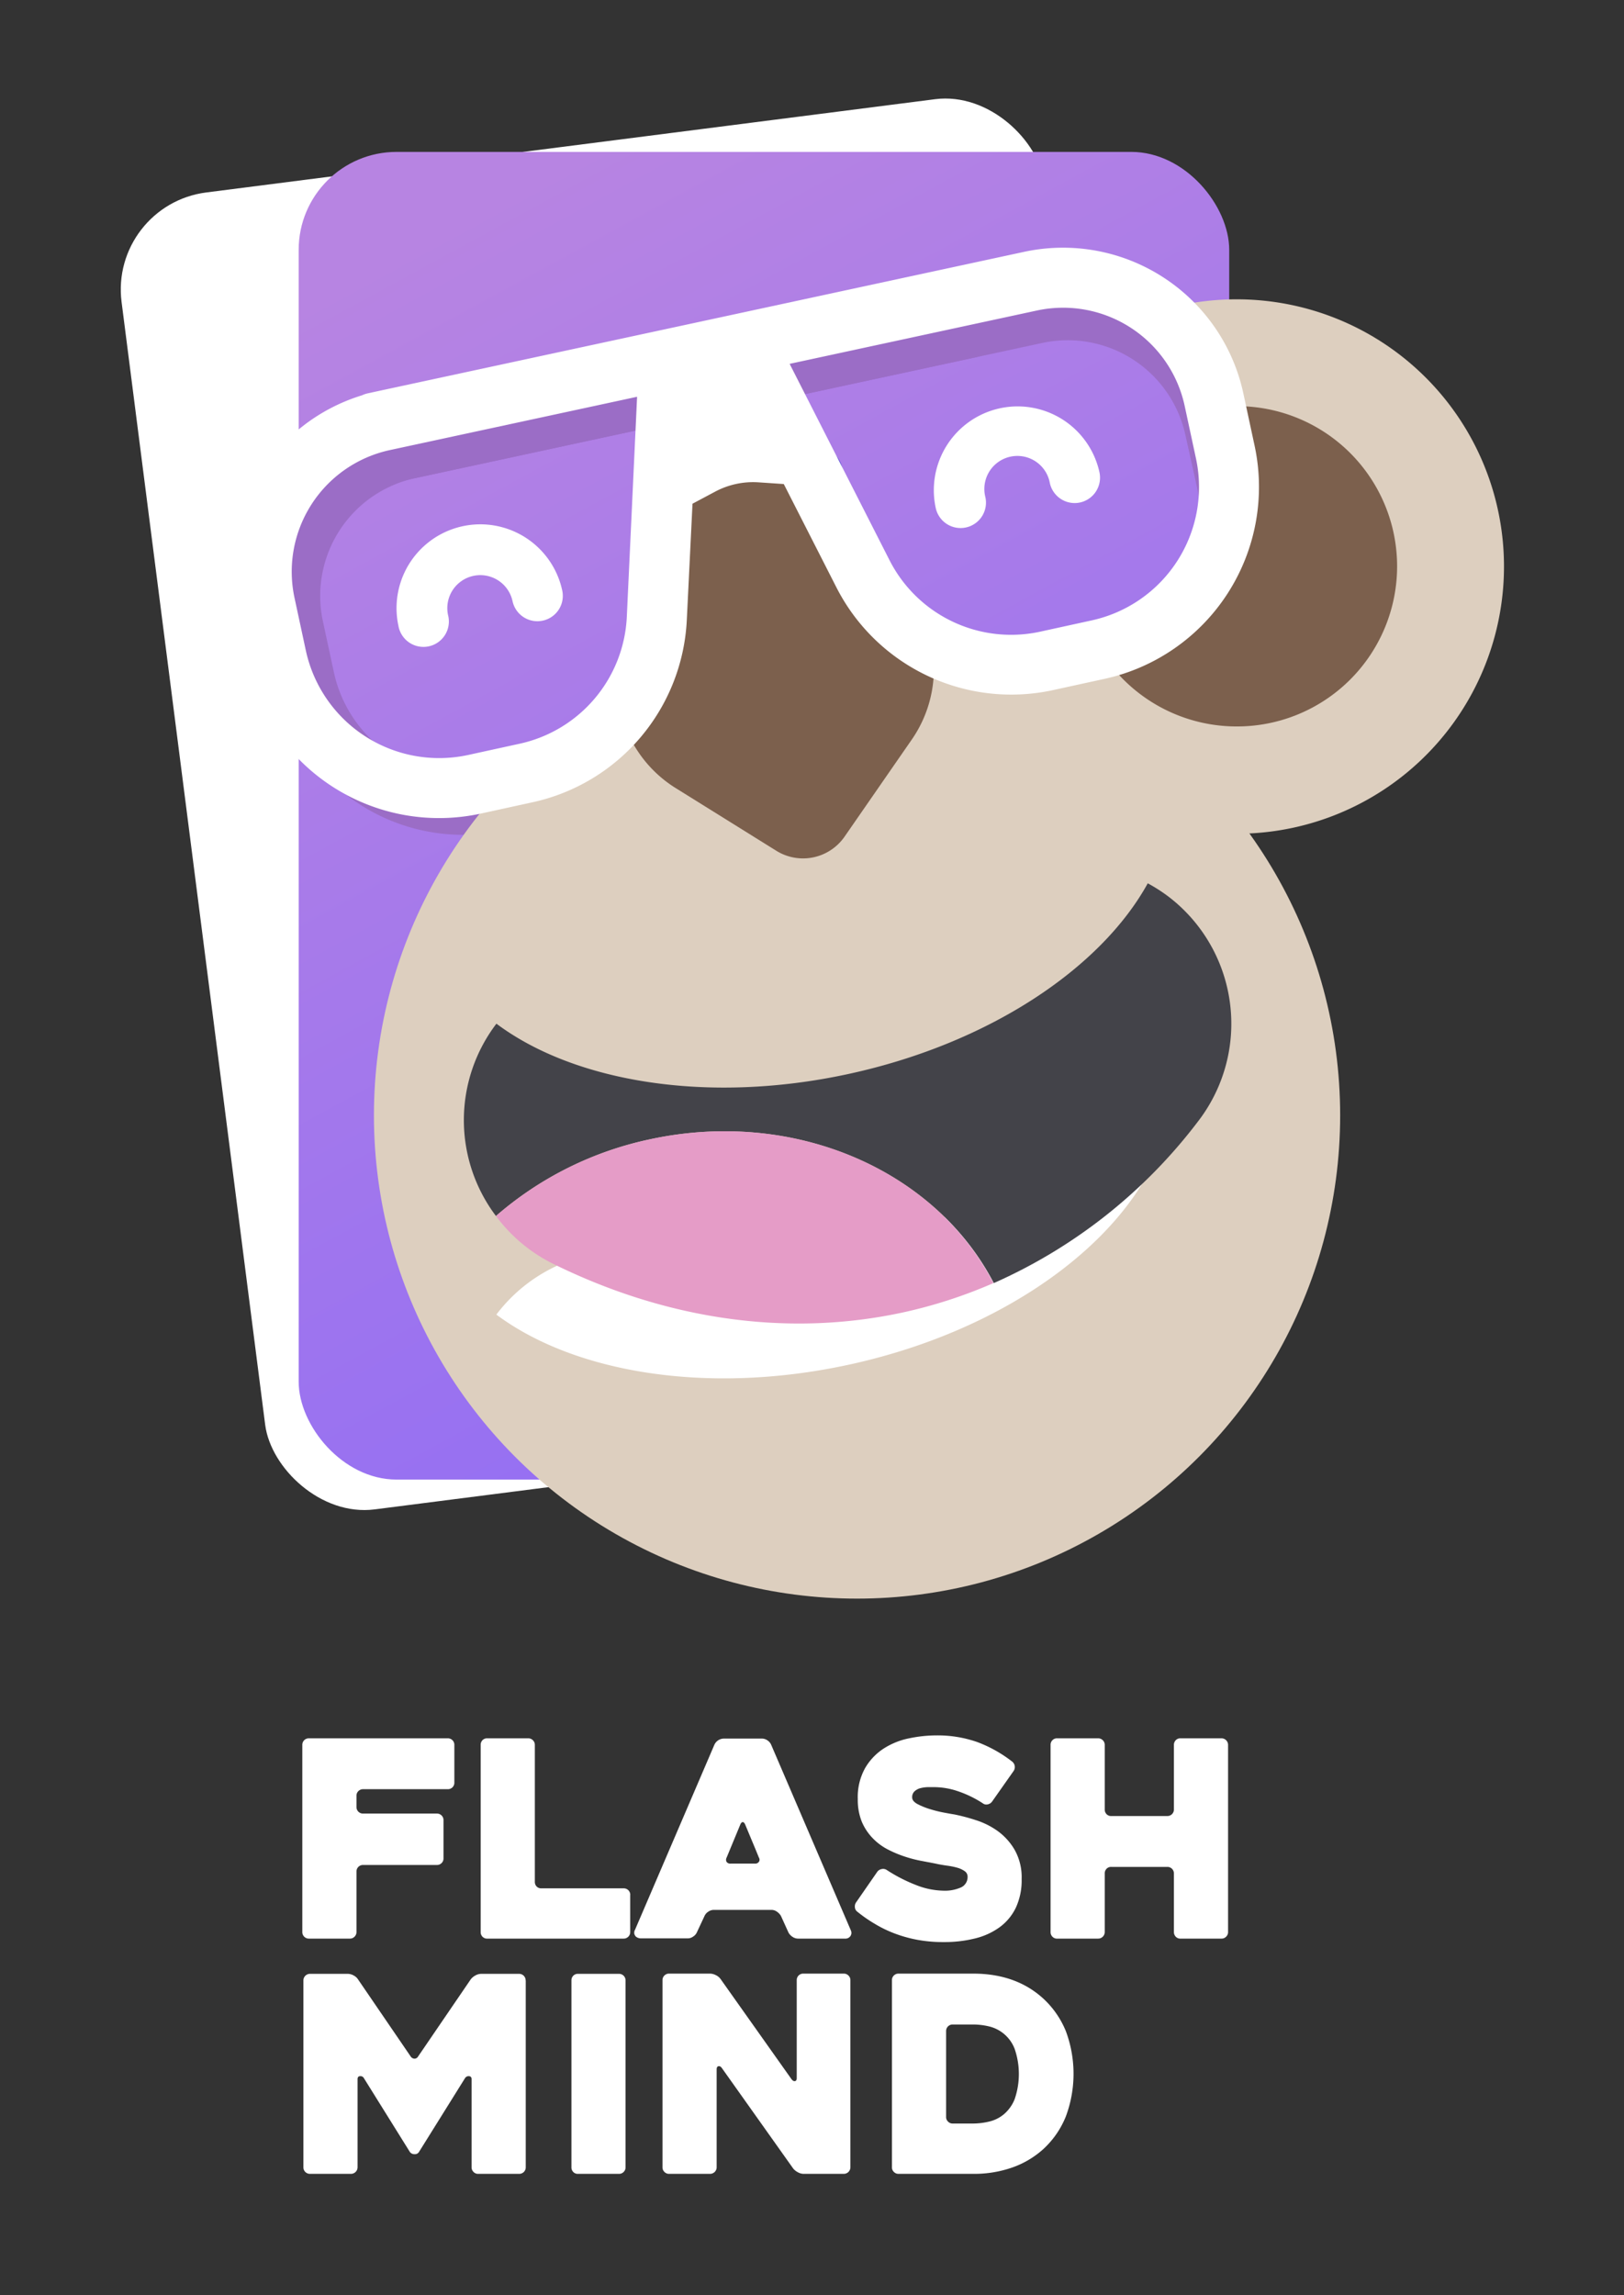
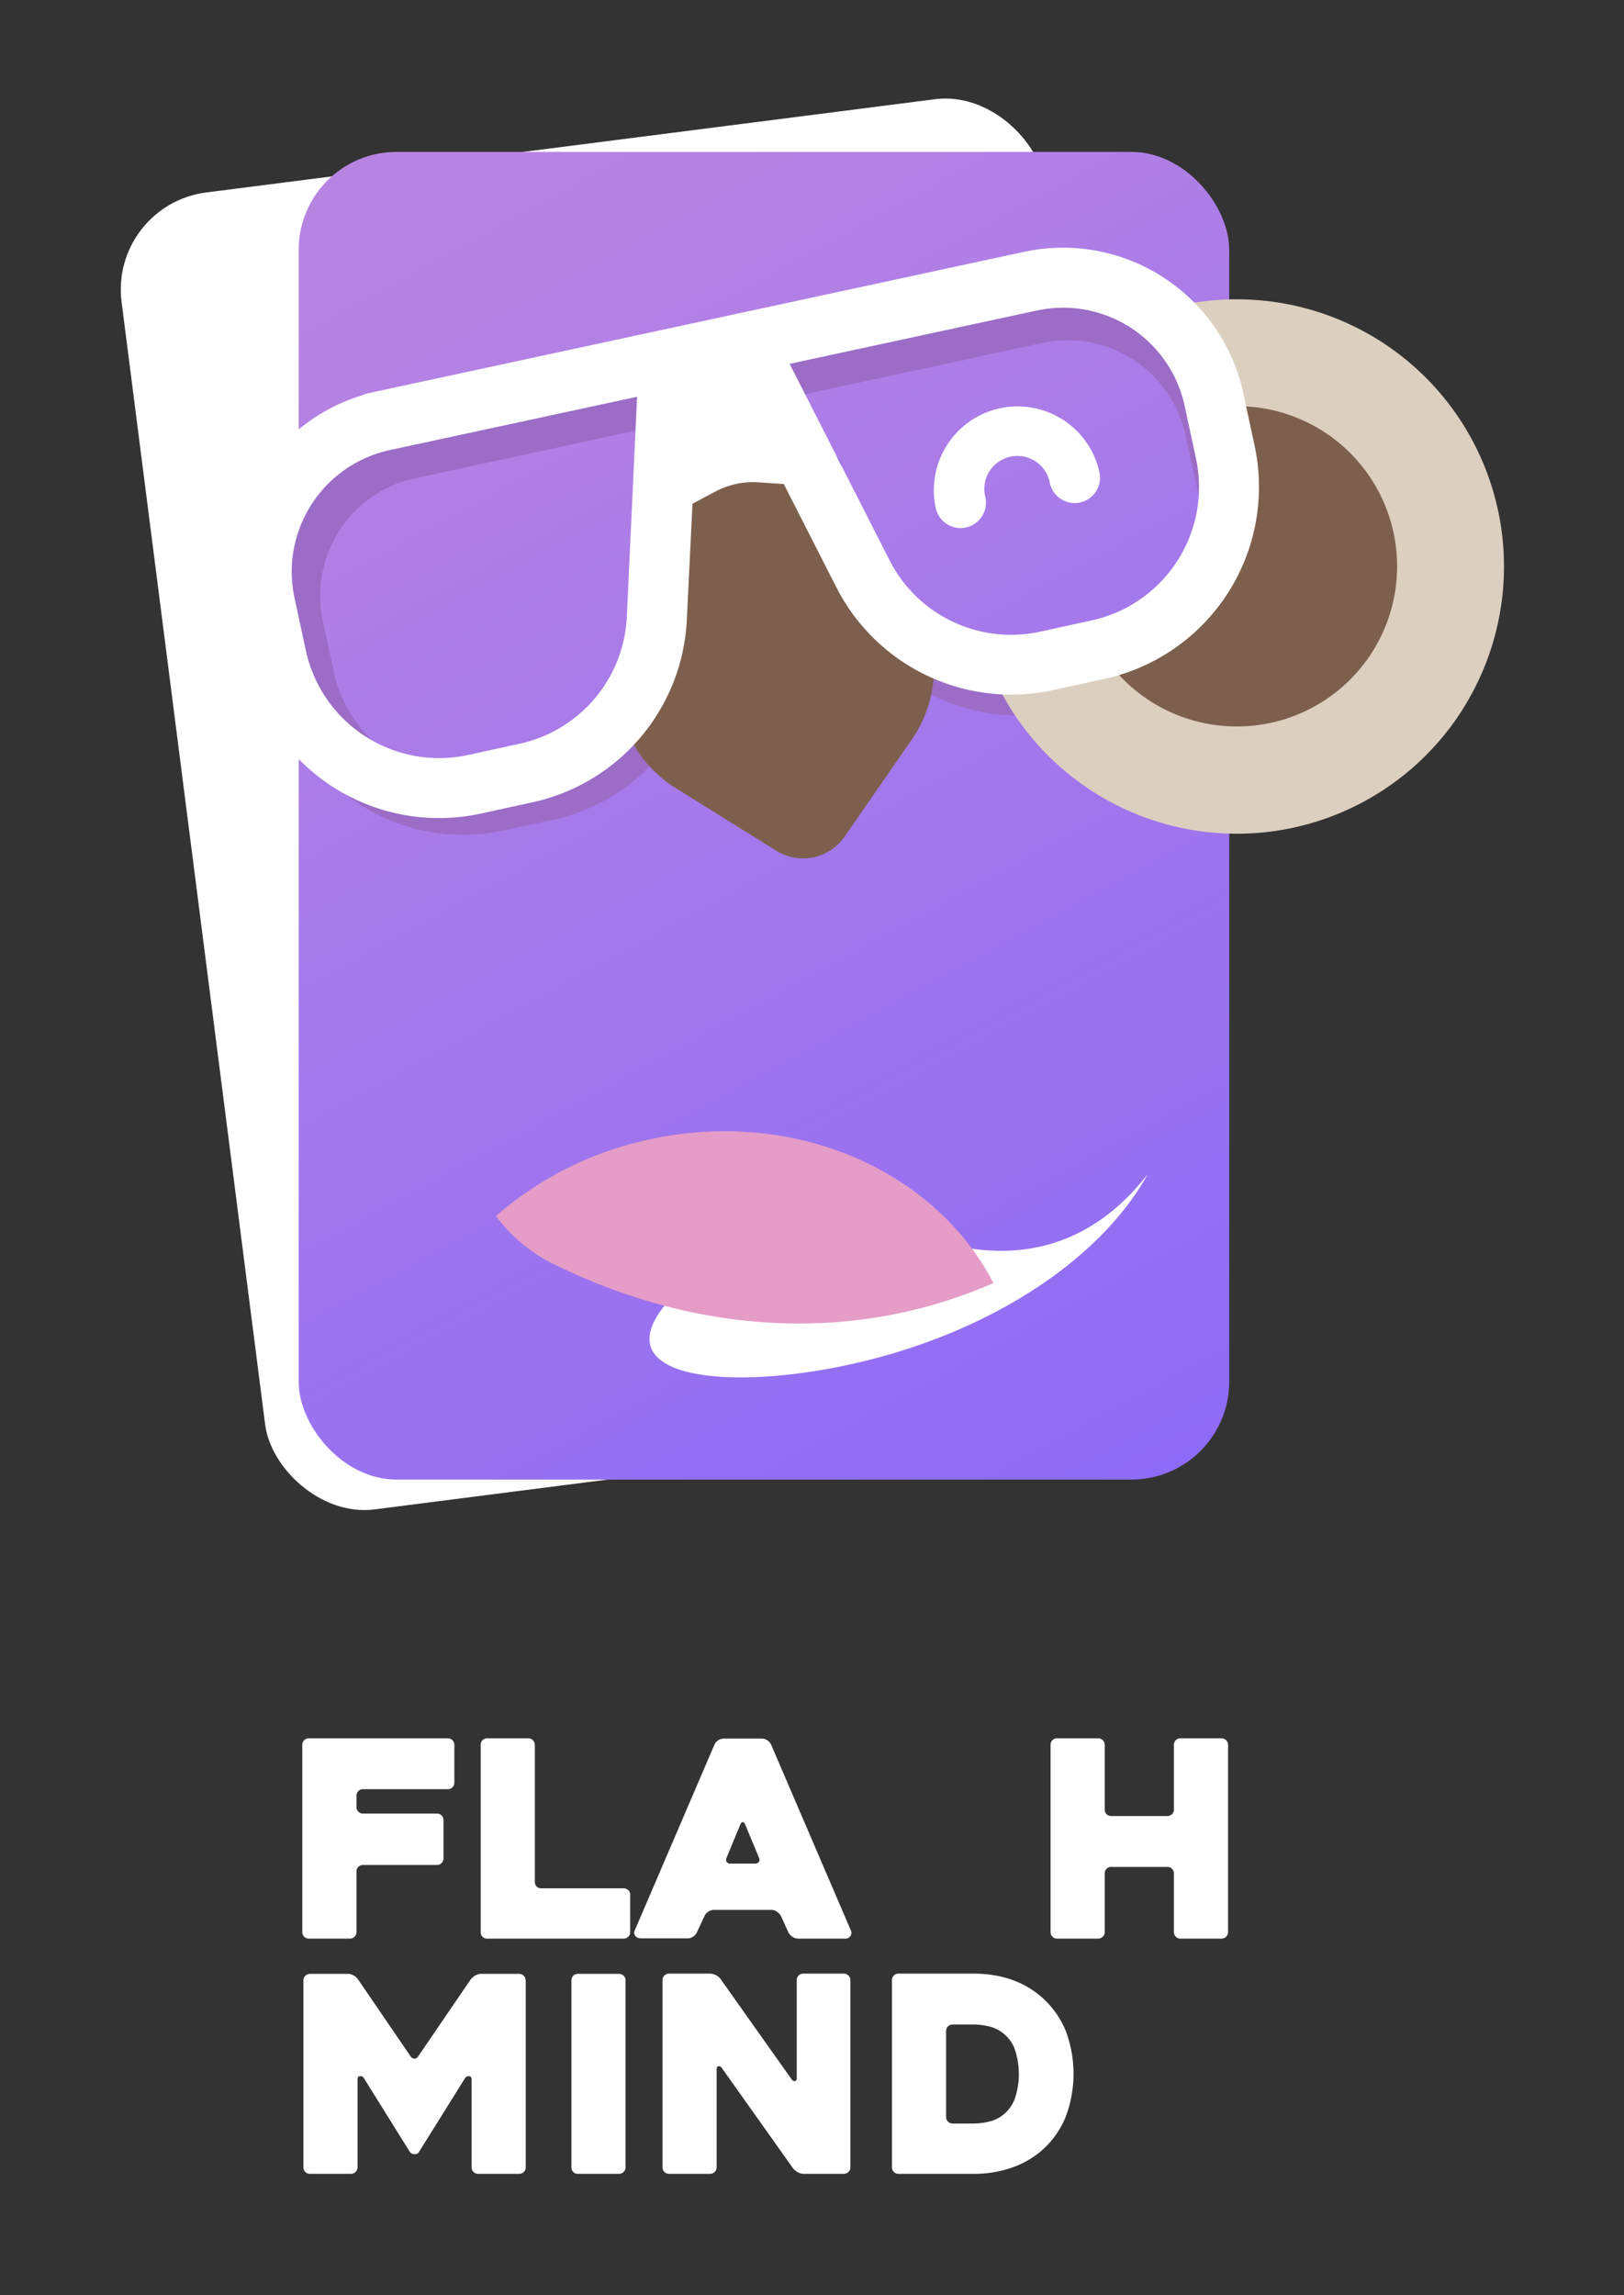
<svg xmlns="http://www.w3.org/2000/svg" width="285.73" height="403.68" viewBox="0 0 285.73 403.68">
  <rect x="0" y="0" width="285.73" height="403.68" fill="#333333" stroke="none" />
  <defs>
    <style>.a{fill:#fff;}.b{fill:url(#a);}.c{fill:#9b6dc6;}.d{fill:#ddcfbf;}.e{fill:#7c604d;}.f{fill:#4e4ad3;}.g{fill:#434349;}.h{fill:#e59cc7;}</style>
    <linearGradient id="a" x1="77.83" y1="39.45" x2="252.75" y2="361.09" gradientUnits="userSpaceOnUse">
      <stop offset="0" stop-color="#b784e2" />
      <stop offset="1" stop-color="#7c60ff" />
    </linearGradient>
  </defs>
  <rect class="a" x="33.36" y="24.71" width="163.72" height="233.53" rx="17.22" transform="translate(-17.02 15.76) rotate(-7.29)" />
  <rect class="b" x="52.55" y="26.72" width="163.72" height="233.53" rx="17.22" />
  <path class="a" d="M62.72,315.86v2A1.14,1.14,0,0,0,63.87,319h13a1.12,1.12,0,0,1,.82.33,1.11,1.11,0,0,1,.34.82v6.74a1.11,1.11,0,0,1-.34.82,1.12,1.12,0,0,1-.82.33h-13a1.14,1.14,0,0,0-1.15,1.16v10.63a1.13,1.13,0,0,1-.34.82,1.09,1.09,0,0,1-.81.34H54.34a1.11,1.11,0,0,1-.82-.34,1.12,1.12,0,0,1-.33-.82V306.92a1.14,1.14,0,0,1,1.15-1.16H78.79a1.14,1.14,0,0,1,1.15,1.16v6.63a1.13,1.13,0,0,1-1.15,1.16H63.87a1.15,1.15,0,0,0-.82.34A1.1,1.1,0,0,0,62.72,315.86Z" />
  <path class="a" d="M110.88,333.29v6.54a1.12,1.12,0,0,1-.33.82,1.11,1.11,0,0,1-.82.34h-24a1.09,1.09,0,0,1-.85-.34,1.15,1.15,0,0,1-.31-.82V306.92a1.16,1.16,0,0,1,.31-.82,1.12,1.12,0,0,1,.85-.34h7.21a1.13,1.13,0,0,1,.82.34,1.11,1.11,0,0,1,.34.82V331a1.16,1.16,0,0,0,.31.82,1.11,1.11,0,0,0,.84.33h14.49a1.14,1.14,0,0,1,1.15,1.16Z" />
  <path class="a" d="M125.7,306.87a1.85,1.85,0,0,1,.65-.75,1.81,1.81,0,0,1,1-.31h6.74a1.67,1.67,0,0,1,.93.31,1.77,1.77,0,0,1,.65.75l14.05,32.72a1,1,0,0,1-.07.92,1.06,1.06,0,0,1-1,.48h-8.23a1.74,1.74,0,0,1-1-.32,2.11,2.11,0,0,1-.69-.74L137.4,337a2.34,2.34,0,0,0-.7-.74,1.66,1.66,0,0,0-.94-.32H125.61a1.72,1.72,0,0,0-1,.32,1.75,1.75,0,0,0-.65.74l-1.35,2.89a1.7,1.7,0,0,1-.65.74,1.61,1.61,0,0,1-.93.32h-8.28a1.4,1.4,0,0,1-.51-.1,1,1,0,0,1-.43-.29,1.06,1.06,0,0,1-.22-.48,1.11,1.11,0,0,1,.15-.67Zm2.84,20.93h4.28a.78.78,0,0,0,.7-.31.66.66,0,0,0,0-.75c-.32-.8-.71-1.74-1.16-2.81l-1.25-3c-.13-.29-.27-.43-.43-.43s-.31.14-.43.43l-2.41,5.82a.77.77,0,0,0,0,.75A.78.78,0,0,0,128.54,327.8Z" />
-   <path class="a" d="M156,328.91a27.71,27.71,0,0,0,5.15,2.65,13.58,13.58,0,0,0,4.76,1,7,7,0,0,0,3.23-.6,2,2,0,0,0,1.1-1.81,1.16,1.16,0,0,0-.48-1,4.29,4.29,0,0,0-1.27-.61,12.63,12.63,0,0,0-1.86-.38c-.7-.1-1.42-.22-2.16-.39L162,327.3a22.43,22.43,0,0,1-2.91-.77,20.05,20.05,0,0,1-3-1.28,10.07,10.07,0,0,1-2.62-2,9.42,9.42,0,0,1-1.86-2.86,10.23,10.23,0,0,1-.69-3.93,10.46,10.46,0,0,1,1.3-5.48,10.24,10.24,0,0,1,3.29-3.44,13,13,0,0,1,4.45-1.78,23.48,23.48,0,0,1,4.77-.51,21,21,0,0,1,7.24,1.18,23.13,23.13,0,0,1,6.13,3.44,1.23,1.23,0,0,1,.2,1.69l-3.76,5.34a1.24,1.24,0,0,1-.77.48,1,1,0,0,1-.86-.19,19.37,19.37,0,0,0-4.57-2.19,13.18,13.18,0,0,0-3.9-.65l-1.23,0a6.18,6.18,0,0,0-1.32.19,2.48,2.48,0,0,0-1,.56,1.38,1.38,0,0,0-.4,1.06c0,.45.33.85,1,1.2a12.93,12.93,0,0,0,2.31.91,21.61,21.61,0,0,0,2.51.6c.8.15,1.31.24,1.54.27a33.12,33.12,0,0,1,3.8,1,13.72,13.72,0,0,1,3.87,1.92,10.77,10.77,0,0,1,3,3.32,9.79,9.79,0,0,1,1.23,5.13,11.43,11.43,0,0,1-1,5,9.19,9.19,0,0,1-2.82,3.44,12.26,12.26,0,0,1-4.33,2,22.13,22.13,0,0,1-5.6.65,24.53,24.53,0,0,1-4.67-.41,23.18,23.18,0,0,1-4-1.13,21.33,21.33,0,0,1-3.49-1.71,24.7,24.7,0,0,1-3-2.09,1.05,1.05,0,0,1-.43-.79,1.24,1.24,0,0,1,.24-.89l3.7-5.34a1.22,1.22,0,0,1,.77-.48A1.14,1.14,0,0,1,156,328.91Z" />
  <path class="a" d="M216.07,306.92v32.91a1.09,1.09,0,0,1-.34.82,1.07,1.07,0,0,1-.81.34H207.7a1.05,1.05,0,0,1-.84-.34,1.16,1.16,0,0,1-.32-.82V329.54a1.14,1.14,0,0,0-1.15-1.16h-9.87a1.08,1.08,0,0,0-.84.34,1.13,1.13,0,0,0-.31.82v10.29a1.13,1.13,0,0,1-.34.82,1.11,1.11,0,0,1-.82.34H186a1.06,1.06,0,0,1-.84-.34,1.12,1.12,0,0,1-.32-.82V306.92a1.13,1.13,0,0,1,.32-.82,1.1,1.1,0,0,1,.84-.34h7.21a1.15,1.15,0,0,1,.82.34,1.13,1.13,0,0,1,.34.82v11.36a1.12,1.12,0,0,0,.31.81,1.08,1.08,0,0,0,.84.34h9.87a1.14,1.14,0,0,0,1.15-1.15V306.92a1.16,1.16,0,0,1,.32-.82,1.08,1.08,0,0,1,.84-.34h7.22a1.16,1.16,0,0,1,1.15,1.16Z" />
  <path class="a" d="M92.5,348.35v32.87a1.14,1.14,0,0,1-1.15,1.15H84.12a1.07,1.07,0,0,1-.81-.34,1.11,1.11,0,0,1-.34-.81v-15.5c0-.32-.14-.5-.43-.53a.75.75,0,0,0-.72.34l-8.11,13a.83.83,0,0,1-.77.38,1,1,0,0,1-.82-.38l-8.1-13a.67.67,0,0,0-.68-.34c-.29,0-.43.21-.43.53v15.5a1.16,1.16,0,0,1-1.15,1.15H54.53a1.14,1.14,0,0,1-1.15-1.15V348.35a1.16,1.16,0,0,1,1.15-1.16h6.7a2.14,2.14,0,0,1,1,.29,2,2,0,0,1,.76.68l9.27,13.57a.83.83,0,0,0,.67.38.73.73,0,0,0,.63-.38l9.26-13.57a2.52,2.52,0,0,1,.81-.68,2.14,2.14,0,0,1,1-.29h6.7a1.14,1.14,0,0,1,1.15,1.16Z" />
  <path class="a" d="M108.92,382.37h-7.23a1.06,1.06,0,0,1-.84-.34,1.12,1.12,0,0,1-.31-.81V348.35a1.16,1.16,0,0,1,.31-.82,1.1,1.1,0,0,1,.84-.34h7.23a1.13,1.13,0,0,1,.81.34,1.14,1.14,0,0,1,.33.82v32.87a1.1,1.1,0,0,1-.33.81A1.09,1.09,0,0,1,108.92,382.37Z" />
  <path class="a" d="M149.62,348.3v32.92a1.16,1.16,0,0,1-1.15,1.15h-7.11a2.14,2.14,0,0,1-1-.29,2.53,2.53,0,0,1-.82-.67L127,363.75c-.19-.26-.39-.36-.6-.31s-.31.23-.31.55v17.23a1.16,1.16,0,0,1-1.16,1.15h-7.21a1.09,1.09,0,0,1-.82-.34,1.07,1.07,0,0,1-.34-.81V348.3a1.14,1.14,0,0,1,1.16-1.15h7.21a2.33,2.33,0,0,1,1,.26,2.19,2.19,0,0,1,.82.65l12.51,17.66c.2.26.4.37.6.34s.32-.21.32-.53V348.3a1.13,1.13,0,0,1,1.15-1.15h7.12a1.12,1.12,0,0,1,.82.33A1.11,1.11,0,0,1,149.62,348.3Z" />
  <path class="a" d="M156.93,381.22V348.3a1.11,1.11,0,0,1,.34-.82,1.12,1.12,0,0,1,.82-.33h13.13q7.56,0,12.37,4.42a16,16,0,0,1,3.95,5.73,21.49,21.49,0,0,1,0,14.94,15.78,15.78,0,0,1-3.95,5.75,16.09,16.09,0,0,1-5.51,3.27,20.23,20.23,0,0,1-6.86,1.11H158.09a1.09,1.09,0,0,1-.82-.34A1.07,1.07,0,0,1,156.93,381.22Zm10.69-7.7h3.6a12.51,12.51,0,0,0,2.79-.34,6.22,6.22,0,0,0,2.6-1.28,6.72,6.72,0,0,0,1.9-2.64,13.58,13.58,0,0,0,0-8.9,6.41,6.41,0,0,0-4.52-3.93,12.24,12.24,0,0,0-2.77-.33h-3.6a1.14,1.14,0,0,0-1.16,1.15v15.11a1.09,1.09,0,0,0,.34.82A1.12,1.12,0,0,0,167.62,373.52Z" />
  <path class="c" d="M216.2,67.42a31.49,31.49,0,0,0-35-17.12L126.05,62.19l23.12,45.37A33.47,33.47,0,0,0,186,125.07l8.86-1.91a33.35,33.35,0,0,0,21.32-15Zm-23.48,45.72-8.86,1.91a23.22,23.22,0,0,1-25.56-12.14l-17.07-33.5,42.17-9.09a21.2,21.2,0,0,1,25.17,16.24l2,9A23.23,23.23,0,0,1,192.72,113.14Z" />
  <path class="c" d="M97.34,144.18l-8.86,1.92a33.5,33.5,0,0,1-39.75-25.66l-1.94-9a31.46,31.46,0,0,1,24.1-37.35l55.19-11.89-2.37,50.86A33.47,33.47,0,0,1,97.34,144.18ZM73.05,84.1a21.2,21.2,0,0,0-16.24,25.17l1.94,9a23.23,23.23,0,0,0,27.57,17.8l8.86-1.92a23.21,23.21,0,0,0,18.29-21.59L115.22,75Z" />
  <path class="c" d="M171.94,62.79,71.53,84.43a5.13,5.13,0,0,1-2.16-10L169.78,52.77a5.13,5.13,0,0,1,2.16,10Z" />
  <path class="d" d="M217.8,52.65a46.73,46.73,0,0,0-14.46,2.2l7.7,8.47,5.16,18.81L216,96,206,106.81l-18.18,9.82L173,114.43A47,47,0,1,0,217.8,52.65Z" />
  <path class="e" d="M217.69,71.44a29.57,29.57,0,0,0-4.34.3l2.85,10.39L216,96,206,106.81l-12.8,6.91a28.18,28.18,0,0,0,24.19,14.06h.17a28.17,28.17,0,0,0,.16-56.34Z" />
  <path class="f" d="M120.32,93.62a5.12,5.12,0,0,1-3.49-9.53l6.44-3.44a24,24,0,0,1,12.89-2.76l7.21.48a5.13,5.13,0,1,1-.69,10.23l-7.21-.49a13.68,13.68,0,0,0-7.37,1.59l-6.44,3.43A5.15,5.15,0,0,1,120.32,93.62Z" />
-   <circle class="d" cx="150.79" cy="196.19" r="85" />
  <path class="e" d="M158.94,103.31,141.57,83.37a14.1,14.1,0,0,0-24.09,5l-7.91,25.23a21.83,21.83,0,0,0,9.28,25l17.76,11.06a8.89,8.89,0,0,0,12-2.52L160.48,130A21.83,21.83,0,0,0,158.94,103.31Z" />
  <path class="a" d="M220.75,78.46l-2-9.3a32.46,32.46,0,0,0-38.53-24.87l-11.83,2.55h0l-45.09,9.72h0L66.35,68.83h0l-1.57.34a4.9,4.9,0,0,0-1.08.36,32.46,32.46,0,0,0-22.22,37.84l2,9.3a34.55,34.55,0,0,0,41,26.46l9.15-2A34.53,34.53,0,0,0,120.84,109l1-20.4,4-2.13a14.18,14.18,0,0,1,7.61-1.63l4.45.3,9.27,18.2a34.53,34.53,0,0,0,38,18.07l9.15-2A34.55,34.55,0,0,0,220.75,78.46ZM110.28,108.54a24,24,0,0,1-18.87,22.28l-9.15,2a24,24,0,0,1-28.44-18.35l-2-9.3a21.88,21.88,0,0,1,16.76-26l36.51-7.87,7-1.51Zm81.77.59-9.14,2a24,24,0,0,1-26.38-12.54L138.93,64l31.67-6.83h0l11.83-2.55a21.88,21.88,0,0,1,26,16.76l2,9.3A24,24,0,0,1,192.05,109.13Z" />
-   <path class="a" d="M149.22,240.07c24.76-5.34,44.45-18.56,52.72-33.55a28.13,28.13,0,0,0-35.7,7.45c-15.52,20-35.94,12.95-44,9a28.14,28.14,0,0,0-34.91,8.26C101.05,241.46,124.44,245.41,149.22,240.07Z" />
-   <path class="g" d="M205.73,157.82a29.1,29.1,0,0,0-3.79-2.45c-8.27,15-28,28.21-52.72,33.55s-48.17,1.4-61.88-8.86a28,28,0,0,0-.08,33.83,60.31,60.31,0,0,1,27.13-13.5c25.49-5.49,50.2,5.52,60.46,25.3a91.7,91.7,0,0,0,35.89-28.38A28.14,28.14,0,0,0,205.73,157.82Z" />
+   <path class="a" d="M149.22,240.07c24.76-5.34,44.45-18.56,52.72-33.55c-15.52,20-35.94,12.95-44,9a28.14,28.14,0,0,0-34.91,8.26C101.05,241.46,124.44,245.41,149.22,240.07Z" />
  <path class="h" d="M114.39,200.39a60.31,60.31,0,0,0-27.13,13.5,28,28,0,0,0,10,8.38c20.55,10.15,41.88,12.84,61.52,8.6a84.84,84.84,0,0,0,16-5.18C164.59,205.91,139.88,194.9,114.39,200.39Z" />
  <path class="a" d="M190,88.39A4.47,4.47,0,0,1,184.72,85a5.81,5.81,0,1,0-11.35,2.45,4.47,4.47,0,1,1-8.74,1.88,14.74,14.74,0,1,1,28.82-6.21A4.47,4.47,0,0,1,190,88.39Z" />
-   <path class="a" d="M95.49,109.17a4.47,4.47,0,0,1-5.31-3.42,5.8,5.8,0,1,0-11.35,2.44,4.47,4.47,0,1,1-8.73,1.89,14.74,14.74,0,1,1,28.82-6.22A4.46,4.46,0,0,1,95.49,109.17Z" />
</svg>